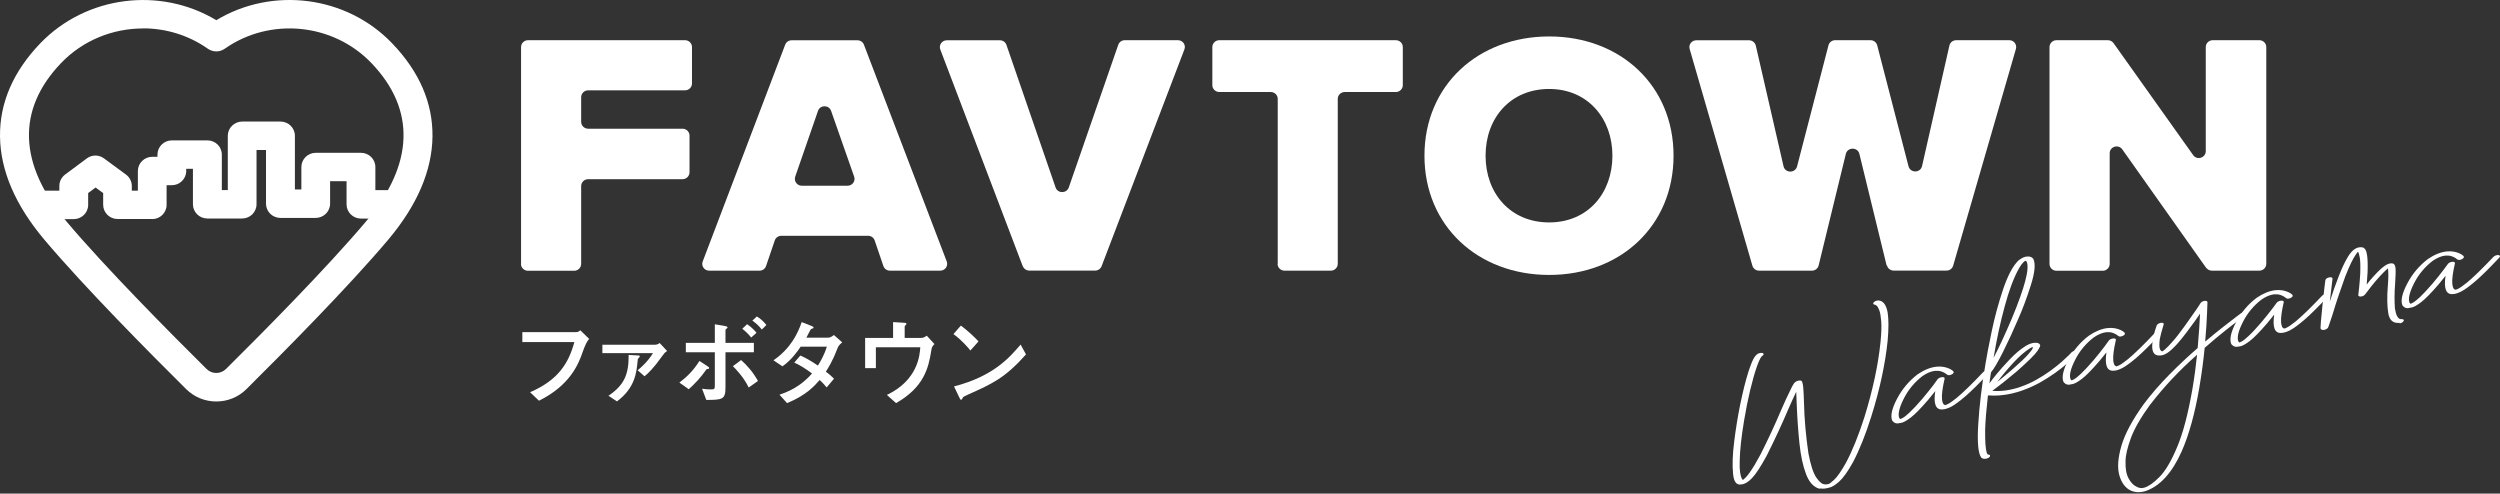
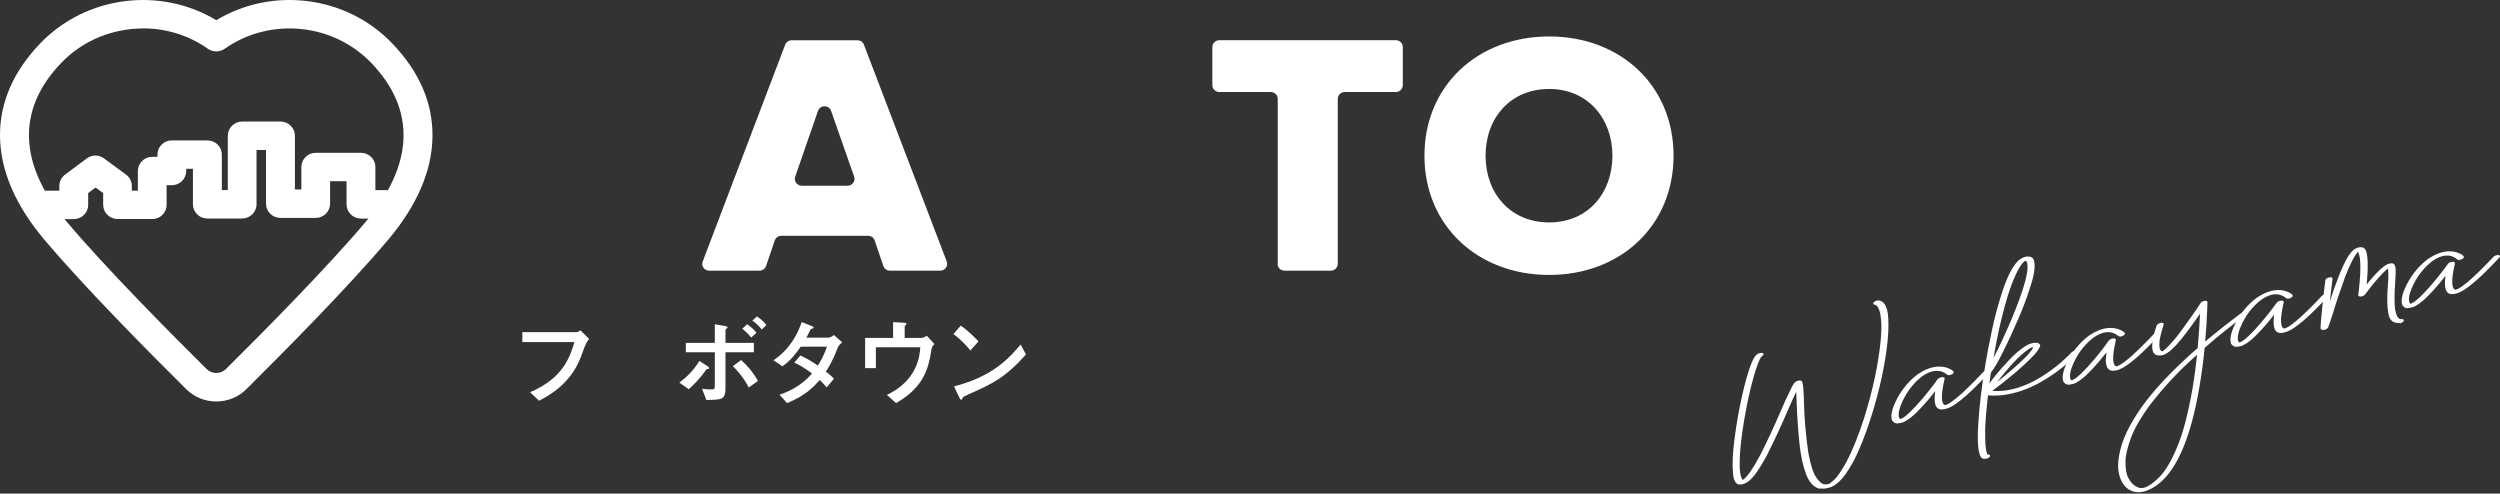
<svg xmlns="http://www.w3.org/2000/svg" width="157" height="31" viewBox="0 0 157 31" fill="none">
  <rect x="0" y="0" width="157" height="31" fill="#333333" stroke="none" />
  <path d="M13.583 25.213C12.871 25.213 12.202 24.941 11.693 24.439C9.445 22.21 5.295 18.03 2.79 15.058C0.964 12.893 0.027 10.713 0.001 8.575C-0.026 6.469 0.825 4.497 2.528 2.722C5.408 -0.271 10.055 -0.854 13.583 1.268C17.106 -0.854 21.758 -0.277 24.633 2.727C26.335 4.502 27.187 6.469 27.16 8.58C27.133 10.718 26.196 12.899 24.376 15.058C21.87 18.03 17.721 22.21 15.473 24.439C14.97 24.941 14.295 25.213 13.583 25.213ZM8.979 1.787C7.089 1.787 5.215 2.524 3.839 3.957C1.034 6.88 1.152 10.322 4.176 13.909C6.639 16.833 10.745 20.964 12.973 23.172C13.133 23.332 13.353 23.423 13.583 23.423C13.813 23.423 14.027 23.332 14.193 23.172C16.42 20.964 20.527 16.827 22.984 13.909C26.009 10.322 26.127 6.88 23.321 3.957C20.912 1.445 16.95 1.065 14.108 3.064C13.792 3.283 13.374 3.283 13.058 3.064C11.838 2.204 10.408 1.781 8.984 1.781L8.979 1.787Z" fill="white" />
  <path d="M9.573 13.754H7.384C6.886 13.754 6.479 13.353 6.479 12.862V12.124L6.003 11.777L5.537 12.124V12.867C5.537 13.359 5.13 13.76 4.632 13.76H2.635C2.137 13.76 1.73 13.359 1.73 12.867C1.73 12.375 2.137 11.974 2.635 11.974H3.727V11.68C3.727 11.397 3.861 11.135 4.086 10.964L5.451 9.949C5.772 9.708 6.211 9.708 6.533 9.949L7.914 10.964C8.144 11.135 8.278 11.397 8.278 11.68V11.974H8.658V10.74C8.658 10.248 9.065 9.847 9.563 9.847H9.889V9.708C9.889 9.216 10.296 8.816 10.794 8.816H13.027C13.524 8.816 13.931 9.216 13.931 9.708V11.937H14.306V8.527C14.306 8.035 14.713 7.634 15.211 7.634H17.615C18.113 7.634 18.52 8.035 18.52 8.527V11.899H18.926V10.489C18.926 9.997 19.333 9.596 19.831 9.596H22.669C23.166 9.596 23.573 9.997 23.573 10.489V11.942H24.692C25.19 11.942 25.597 12.343 25.597 12.835C25.597 13.327 25.19 13.727 24.692 13.727H22.669C22.171 13.727 21.764 13.327 21.764 12.835V11.381H20.73V12.792C20.73 13.284 20.324 13.685 19.826 13.685H17.609C17.111 13.685 16.705 13.284 16.705 12.792V9.419H16.11V12.83C16.11 13.321 15.703 13.722 15.206 13.722H13.021C12.523 13.722 12.116 13.321 12.116 12.83V10.601H11.694V10.74C11.694 11.231 11.287 11.632 10.789 11.632H10.462V12.867C10.462 13.359 10.055 13.76 9.557 13.76L9.573 13.754Z" fill="white" />
-   <path d="M32.723 16.566V2.957C32.723 2.717 32.921 2.524 33.162 2.524H43.018C43.259 2.524 43.457 2.717 43.457 2.957V5.24C43.457 5.48 43.259 5.673 43.018 5.673H36.936C36.695 5.673 36.497 5.865 36.497 6.106V7.65C36.497 7.891 36.695 8.083 36.936 8.083H42.863C43.103 8.083 43.302 8.276 43.302 8.516V10.82C43.302 11.06 43.103 11.253 42.863 11.253H36.936C36.695 11.253 36.497 11.445 36.497 11.686V16.571C36.497 16.811 36.299 17.004 36.058 17.004H33.156C32.915 17.004 32.717 16.811 32.717 16.571L32.723 16.566Z" fill="white" />
  <path d="M55.476 16.705L54.93 15.101C54.871 14.925 54.705 14.807 54.518 14.807H49.068C48.88 14.807 48.714 14.925 48.655 15.101L48.109 16.705C48.05 16.881 47.884 16.998 47.697 16.998H44.538C44.233 16.998 44.019 16.699 44.132 16.416L49.309 2.808C49.373 2.642 49.533 2.53 49.715 2.53H53.848C54.031 2.53 54.196 2.642 54.255 2.808L59.454 16.416C59.561 16.699 59.352 16.998 59.047 16.998H55.888C55.701 16.998 55.535 16.881 55.476 16.705ZM51.37 6.966L49.94 11.092C49.844 11.37 50.053 11.664 50.352 11.664H53.227C53.527 11.664 53.741 11.37 53.64 11.092L52.194 6.966C52.06 6.576 51.504 6.576 51.37 6.966Z" fill="white" />
-   <path d="M64.229 16.721L59.052 3.112C58.944 2.829 59.153 2.53 59.459 2.53H62.794C62.981 2.53 63.147 2.647 63.206 2.824L66.29 11.771C66.424 12.161 66.98 12.161 67.12 11.771L70.225 2.818C70.284 2.642 70.45 2.524 70.637 2.524H73.972C74.278 2.524 74.492 2.824 74.379 3.107L69.181 16.715C69.117 16.881 68.956 16.993 68.774 16.993H64.641C64.459 16.993 64.298 16.881 64.234 16.715L64.229 16.721Z" fill="white" />
  <path d="M80.242 16.566V6.212C80.242 5.972 80.044 5.779 79.803 5.779H76.574C76.334 5.779 76.135 5.587 76.135 5.347V2.957C76.135 2.717 76.334 2.524 76.574 2.524H87.656C87.897 2.524 88.096 2.717 88.096 2.957V5.347C88.096 5.587 87.897 5.779 87.656 5.779H84.45C84.209 5.779 84.011 5.972 84.011 6.212V16.566C84.011 16.806 83.813 16.998 83.572 16.998H80.67C80.429 16.998 80.231 16.806 80.231 16.566H80.242Z" fill="white" />
  <path d="M97.288 2.289C101.764 2.289 105.099 5.373 105.099 9.777C105.099 14.182 101.764 17.266 97.288 17.266C92.812 17.266 89.456 14.187 89.456 9.777C89.456 5.368 92.812 2.289 97.288 2.289ZM97.288 5.587C94.852 5.587 93.294 7.41 93.294 9.777C93.294 12.145 94.852 13.968 97.288 13.968C99.724 13.968 101.26 12.124 101.26 9.777C101.26 7.431 99.703 5.587 97.288 5.587Z" fill="white" />
-   <path d="M118.478 16.667L116.77 9.665C116.663 9.227 116.031 9.227 115.919 9.665L114.211 16.667C114.163 16.86 113.991 16.998 113.788 16.998H110.469C110.276 16.998 110.105 16.87 110.051 16.689L106.111 3.08C106.03 2.802 106.239 2.53 106.528 2.53H109.837C110.04 2.53 110.217 2.669 110.265 2.866L112.005 10.44C112.107 10.884 112.739 10.889 112.856 10.451L114.827 2.85C114.875 2.658 115.051 2.524 115.249 2.524H117.466C117.664 2.524 117.841 2.658 117.889 2.85L119.854 10.44C119.966 10.879 120.603 10.873 120.705 10.43L122.423 2.861C122.466 2.663 122.648 2.524 122.852 2.524H126.182C126.471 2.524 126.68 2.797 126.599 3.075L122.659 16.683C122.605 16.87 122.434 16.993 122.241 16.993H118.922C118.719 16.993 118.547 16.854 118.499 16.662H118.494L118.478 16.667Z" fill="white" />
-   <path d="M138.543 16.817L133.281 9.382C133.035 9.035 132.488 9.206 132.488 9.628V16.571C132.488 16.811 132.29 17.004 132.049 17.004H129.148C128.907 17.004 128.709 16.811 128.709 16.571V2.957C128.709 2.717 128.907 2.524 129.148 2.524H132.371C132.515 2.524 132.644 2.594 132.729 2.706L137.73 9.74C137.976 10.088 138.522 9.911 138.522 9.489V2.957C138.522 2.717 138.72 2.524 138.961 2.524H141.884C142.125 2.524 142.323 2.717 142.323 2.957V16.566C142.323 16.806 142.125 16.998 141.884 16.998H138.908C138.763 16.998 138.634 16.929 138.549 16.817H138.543Z" fill="white" />
  <path d="M32.803 21.477V20.857H36.149C36.229 20.857 36.331 20.857 36.443 20.74L37.005 21.29C36.893 21.37 36.748 21.654 36.577 22.145C36.342 22.824 35.817 24.193 33.847 25.165L33.29 24.631C35.062 23.866 35.71 22.808 36.069 21.483H32.803V21.477Z" fill="white" />
-   <path d="M37.83 22.183V21.648H41.106C41.187 21.648 41.294 21.648 41.428 21.541L41.893 22.044C41.76 22.129 41.717 22.178 41.556 22.402C41.053 23.113 40.71 23.439 40.475 23.631L40.046 23.252C40.635 22.771 40.94 22.295 41.005 22.178H37.83V22.183ZM38.21 24.855C39.195 24.187 39.49 23.524 39.479 22.29L39.998 22.317C40.121 22.322 40.18 22.322 40.18 22.37C40.18 22.407 40.148 22.434 40.137 22.456C40.062 22.525 40.052 22.541 40.046 22.637C39.971 23.391 39.897 24.342 38.745 25.208L38.215 24.855H38.21Z" fill="white" />
  <path d="M42.664 24.027C43.13 23.68 43.558 23.257 43.922 22.669L44.388 22.969C44.522 23.06 44.533 23.065 44.533 23.108C44.533 23.172 44.474 23.172 44.42 23.177C44.372 23.177 44.372 23.188 44.334 23.236C44.013 23.701 43.649 24.086 43.253 24.444L42.659 24.022L42.664 24.027ZM44.094 24.412C44.281 24.444 44.49 24.455 44.624 24.455C44.891 24.455 44.891 24.439 44.891 24.113V22.124H43.071V21.531H44.891V20.366L45.507 20.467C45.614 20.489 45.689 20.51 45.689 20.569C45.689 20.59 45.684 20.596 45.609 20.654C45.56 20.692 45.56 20.708 45.56 20.751V21.531H47.343V22.124H45.56V24.348C45.56 25.101 45.346 25.107 44.356 25.117L44.088 24.412H44.094ZM47.022 24.342C46.706 23.685 46.198 23.166 46.026 22.995L46.54 22.611C46.942 22.969 47.295 23.375 47.6 23.925L47.017 24.337L47.022 24.342ZM47.172 21.194C47.033 21.023 46.883 20.858 46.615 20.644L46.92 20.36C47.151 20.521 47.327 20.676 47.509 20.9L47.177 21.194H47.172ZM47.841 20.692C47.664 20.478 47.498 20.307 47.247 20.136L47.531 19.874C47.718 19.986 47.911 20.136 48.13 20.409L47.841 20.697V20.692Z" fill="white" />
  <path d="M48.955 24.786C49.951 24.46 50.561 23.947 50.995 23.455C50.545 23.118 50.202 22.915 49.881 22.771L50.261 22.327C50.62 22.482 50.973 22.691 51.364 22.958C51.514 22.717 51.755 22.322 51.926 21.771H50.282C50.111 22.028 49.699 22.621 49.137 23.006L48.575 22.626C49.667 21.873 50.106 20.927 50.347 20.227L50.93 20.456C51.091 20.52 51.091 20.547 51.091 20.574C51.091 20.617 51.048 20.633 51.005 20.638C50.93 20.654 50.92 20.665 50.834 20.831C50.77 20.964 50.706 21.076 50.641 21.205H52.012C52.14 21.205 52.269 21.119 52.37 21.039L52.89 21.499C52.67 21.686 52.644 21.744 52.563 21.948C52.279 22.701 51.98 23.156 51.862 23.343C52.033 23.46 52.237 23.642 52.376 23.781L51.915 24.331C51.862 24.267 51.632 23.989 51.471 23.866C51.166 24.219 50.63 24.829 49.426 25.315L48.95 24.786H48.955Z" fill="white" />
  <path d="M56.086 20.227L56.68 20.264C56.9 20.275 56.921 20.28 56.921 20.339C56.921 20.36 56.921 20.382 56.868 20.424C56.814 20.467 56.814 20.483 56.814 20.526V21.221H57.858C57.987 21.221 58.104 21.151 58.201 21.082L58.683 21.606C58.522 21.761 58.506 21.867 58.484 22.017C58.308 23.166 57.987 24.337 56.273 25.315L55.695 24.802C57.649 23.872 57.762 22.295 57.794 21.809H55.005V23.118H54.33V21.221H56.086V20.227Z" fill="white" />
  <path d="M60.941 22.012C60.792 21.825 60.395 21.354 59.876 20.98L60.342 20.446C60.797 20.782 61.204 21.173 61.45 21.44L60.941 22.012ZM64.438 22.252C63.11 23.744 62.307 24.102 60.813 24.77C60.519 24.904 60.486 24.919 60.449 25C60.422 25.058 60.406 25.101 60.358 25.101C60.31 25.101 60.299 25.08 60.219 24.909L59.914 24.267C62.403 23.621 63.399 22.45 64.095 21.638L64.432 22.258L64.438 22.252Z" fill="white" />
  <path d="M114.28 30.698C113.906 30.601 113.622 30.302 113.424 29.784C113.226 29.27 113.086 28.624 113.006 27.849C112.926 27.074 112.867 26.256 112.835 25.395C112.824 25.101 112.813 24.834 112.803 24.604C112.647 24.93 112.481 25.294 112.299 25.711C111.887 26.683 111.432 27.656 110.94 28.634C110.565 29.319 110.26 29.784 110.024 30.029C109.789 30.275 109.564 30.404 109.366 30.42C109.055 30.484 108.878 30.259 108.836 29.746C108.782 29.222 108.804 28.554 108.905 27.752C109.002 26.951 109.13 26.176 109.28 25.427C109.451 24.594 109.628 23.888 109.81 23.316C109.955 22.878 110.078 22.584 110.174 22.44C110.276 22.295 110.367 22.215 110.458 22.188C110.597 22.146 110.693 22.151 110.747 22.204C110.768 22.263 110.731 22.322 110.64 22.375C110.554 22.461 110.447 22.691 110.319 23.06C110.19 23.428 110.056 23.904 109.917 24.476C109.778 25.053 109.649 25.689 109.532 26.39C109.36 27.421 109.264 28.276 109.253 28.96C109.243 29.27 109.253 29.511 109.28 29.677C109.307 29.842 109.339 29.954 109.371 30.024C109.403 30.088 109.43 30.131 109.457 30.142C109.483 30.126 109.532 30.083 109.601 30.013C109.676 29.944 109.767 29.832 109.88 29.677C110.078 29.399 110.303 29.024 110.554 28.554C111.031 27.613 111.464 26.678 111.86 25.743C112.069 25.262 112.251 24.866 112.407 24.556C112.508 24.332 112.594 24.171 112.658 24.081C112.728 23.99 112.813 23.936 112.92 23.909C113.033 23.883 113.108 23.893 113.145 23.931C113.177 23.974 113.194 24.011 113.194 24.054C113.215 24.113 113.231 24.203 113.242 24.321C113.263 24.561 113.279 24.877 113.29 25.267C113.311 26.267 113.402 27.33 113.568 28.463C113.707 29.196 113.868 29.698 114.055 29.976C114.243 30.254 114.414 30.398 114.575 30.414C114.655 30.43 114.735 30.425 114.816 30.398C114.875 30.398 114.998 30.302 115.19 30.126C115.383 29.944 115.629 29.591 115.924 29.067C116.325 28.319 116.706 27.373 117.075 26.229C117.605 24.524 117.948 22.937 118.098 21.472C118.151 20.922 118.167 20.489 118.14 20.173C118.114 19.858 118.076 19.623 118.017 19.479C117.958 19.329 117.905 19.238 117.851 19.195C117.798 19.152 117.76 19.136 117.744 19.136C117.632 19.12 117.605 19.072 117.669 18.987C117.744 18.907 117.846 18.869 117.974 18.869C118.269 18.89 118.462 19.152 118.547 19.644C118.611 20.066 118.611 20.638 118.547 21.371C118.397 22.846 118.055 24.444 117.514 26.165C117.15 27.32 116.764 28.276 116.363 29.035C116.036 29.618 115.747 30.024 115.506 30.238C115.26 30.457 115.057 30.585 114.896 30.617C114.848 30.633 114.794 30.644 114.746 30.655C114.585 30.692 114.43 30.698 114.286 30.671V30.681L114.28 30.698Z" fill="white" />
  <path d="M119.291 26.571C119.104 26.625 118.949 26.571 118.831 26.416C118.708 26.117 118.809 25.663 119.131 25.048C119.452 24.433 119.886 23.92 120.432 23.503C120.833 23.231 121.224 23.07 121.615 23.028C121.786 23.012 121.936 23.017 122.07 23.044C122.204 23.07 122.311 23.102 122.402 23.145C122.493 23.188 122.562 23.225 122.605 23.263C122.653 23.3 122.675 23.322 122.675 23.332C122.718 23.396 122.68 23.455 122.557 23.519C122.423 23.578 122.327 23.578 122.268 23.519C122.263 23.519 122.23 23.493 122.172 23.45C122.113 23.407 122.027 23.364 121.915 23.327C121.802 23.29 121.668 23.279 121.513 23.29C121.272 23.316 121.004 23.428 120.726 23.621C120.234 24 119.843 24.471 119.559 25.032C119.275 25.593 119.179 25.999 119.27 26.245C119.297 26.293 119.329 26.315 119.366 26.309C119.377 26.309 119.42 26.283 119.511 26.235C119.602 26.186 119.736 26.074 119.934 25.892C120.126 25.711 120.389 25.433 120.715 25.053C120.988 24.727 121.219 24.444 121.401 24.203C121.583 23.958 121.679 23.829 121.684 23.813C121.743 23.744 121.834 23.701 121.957 23.685C122.07 23.68 122.123 23.706 122.123 23.776C121.99 24.358 121.931 24.791 121.957 25.069C121.979 25.246 122.016 25.353 122.065 25.39C122.113 25.427 122.145 25.444 122.156 25.438C122.156 25.449 122.209 25.427 122.316 25.379C122.423 25.331 122.611 25.203 122.878 24.989C123.296 24.642 123.853 24.102 124.543 23.37C124.629 23.295 124.731 23.257 124.848 23.257C124.961 23.279 124.982 23.332 124.913 23.418C124.297 24.07 123.804 24.562 123.424 24.888C123.044 25.214 122.744 25.433 122.53 25.545C122.311 25.657 122.134 25.705 121.995 25.711C121.567 25.753 121.411 25.369 121.535 24.562C121.395 24.733 121.251 24.914 121.096 25.101C120.624 25.652 120.255 26.026 119.987 26.229C119.72 26.432 119.511 26.544 119.366 26.561C119.339 26.561 119.323 26.571 119.307 26.566L119.291 26.571Z" fill="white" />
  <path d="M130.416 22.028C130.518 22.049 130.54 22.098 130.481 22.183C130.47 22.199 130.406 22.263 130.288 22.386C130.17 22.504 130.01 22.659 129.801 22.84C129.592 23.022 129.346 23.215 129.057 23.423C128.767 23.631 128.452 23.829 128.104 24.027C127.756 24.219 127.381 24.385 126.979 24.529C126.76 24.604 126.54 24.668 126.332 24.716C125.828 24.829 125.336 24.872 124.854 24.829C124.843 24.85 124.838 24.866 124.838 24.877C124.747 25.673 124.688 26.368 124.667 26.972C124.667 27.389 124.667 27.71 124.688 27.934C124.709 28.159 124.731 28.314 124.758 28.399C124.784 28.485 124.811 28.533 124.838 28.544C124.924 28.544 124.972 28.57 124.977 28.618C124.977 28.693 124.902 28.757 124.763 28.8C124.752 28.8 124.747 28.8 124.736 28.8C124.693 28.811 124.645 28.816 124.592 28.811C124.538 28.811 124.485 28.789 124.436 28.752C124.233 28.511 124.163 27.811 124.233 26.657C124.303 25.502 124.452 24.235 124.688 22.851C124.763 22.386 124.891 21.707 125.079 20.809C125.266 19.917 125.502 19.04 125.791 18.18C126.08 17.325 126.396 16.715 126.754 16.362C126.979 16.186 127.167 16.106 127.311 16.111C127.499 16.095 127.627 16.149 127.702 16.277C127.841 16.592 127.782 17.137 127.536 17.912C127.29 18.687 127.028 19.398 126.744 20.034C126.439 20.751 126.123 21.435 125.796 22.087C125.47 22.739 125.218 23.172 125.036 23.38C125.036 23.418 125.025 23.455 125.015 23.498C124.988 23.69 124.961 23.883 124.934 24.075C125.084 23.872 125.234 23.674 125.4 23.477C125.614 23.215 125.887 22.91 126.214 22.568C126.54 22.22 126.867 21.948 127.193 21.739C127.408 21.606 127.606 21.536 127.782 21.526C127.975 21.515 128.088 21.563 128.114 21.67C128.152 21.697 128.098 21.82 127.948 22.044C127.798 22.268 127.365 22.696 126.637 23.337C126.048 23.835 125.539 24.235 125.116 24.546C125.684 24.588 126.278 24.508 126.888 24.294C127.247 24.171 127.59 24.016 127.906 23.835C128.227 23.653 128.516 23.466 128.789 23.268C129.057 23.07 129.287 22.889 129.48 22.718C129.672 22.547 129.822 22.407 129.929 22.301C130.036 22.194 130.09 22.135 130.09 22.13C130.176 22.055 130.283 22.017 130.411 22.017L130.416 22.028ZM126.792 16.854C126.465 17.437 126.16 18.244 125.887 19.27C125.609 20.296 125.379 21.365 125.197 22.472C125.529 21.841 125.903 21.034 126.326 20.045C127.156 18.051 127.472 16.849 127.274 16.432C127.236 16.394 127.21 16.373 127.193 16.378C127.177 16.378 127.135 16.41 127.065 16.475C126.995 16.539 126.904 16.662 126.792 16.849V16.854ZM127.456 21.889C127.14 22.092 126.797 22.392 126.428 22.792C126.059 23.193 125.721 23.594 125.432 23.984C125.732 23.744 126.064 23.466 126.417 23.161C126.856 22.776 127.161 22.488 127.338 22.29C127.515 22.092 127.616 21.959 127.643 21.894C127.67 21.825 127.675 21.798 127.659 21.798H127.649H127.638C127.611 21.798 127.552 21.83 127.467 21.884L127.456 21.889Z" fill="white" />
  <path d="M130.047 24.139C129.86 24.193 129.704 24.139 129.587 23.984C129.463 23.685 129.565 23.23 129.886 22.616C130.208 22.001 130.641 21.488 131.187 21.076C131.589 20.804 131.98 20.644 132.37 20.601C132.542 20.585 132.692 20.59 132.825 20.617C132.959 20.644 133.066 20.676 133.157 20.718C133.248 20.761 133.318 20.799 133.361 20.836C133.409 20.873 133.43 20.895 133.43 20.905C133.473 20.964 133.436 21.028 133.313 21.093C133.179 21.151 133.082 21.151 133.024 21.093C133.018 21.093 132.986 21.066 132.927 21.023C132.868 20.98 132.783 20.938 132.67 20.9C132.558 20.863 132.424 20.852 132.269 20.863C132.028 20.889 131.76 21.002 131.482 21.194C130.989 21.574 130.598 22.044 130.315 22.605C130.031 23.166 129.935 23.573 130.031 23.819C130.058 23.867 130.09 23.888 130.122 23.883C130.133 23.883 130.175 23.856 130.266 23.808C130.357 23.76 130.491 23.647 130.689 23.466C130.882 23.284 131.144 23.006 131.471 22.627C131.744 22.3 131.974 22.017 132.156 21.771C132.338 21.526 132.435 21.397 132.44 21.381C132.499 21.312 132.59 21.269 132.713 21.253C132.825 21.248 132.879 21.274 132.879 21.344C132.745 21.926 132.686 22.359 132.713 22.637C132.734 22.814 132.772 22.921 132.82 22.958C132.868 22.995 132.9 23.011 132.911 23.006C132.911 23.017 132.965 22.995 133.072 22.947C133.179 22.899 133.366 22.771 133.634 22.557C134.051 22.21 134.608 21.67 135.299 20.938C135.385 20.863 135.486 20.825 135.604 20.825C135.716 20.847 135.738 20.9 135.668 20.986C135.053 21.638 134.56 22.13 134.18 22.456C133.8 22.782 133.5 23.001 133.281 23.113C133.061 23.225 132.884 23.279 132.745 23.279C132.317 23.321 132.167 22.937 132.285 22.13C132.146 22.3 132.001 22.482 131.846 22.669C131.375 23.22 131.005 23.594 130.738 23.797C130.47 24 130.261 24.112 130.117 24.128C130.09 24.128 130.074 24.134 130.058 24.134L130.047 24.139Z" fill="white" />
  <path d="M133.827 30.815C133.484 30.655 133.238 30.339 133.099 29.864C132.96 29.388 133.002 28.768 133.222 28.009C133.441 27.25 133.913 26.373 134.63 25.374C135.106 24.743 135.642 24.123 136.236 23.525C136.83 22.921 137.425 22.365 138.014 21.857C138.094 20.943 138.142 20.221 138.163 19.698C137.981 19.97 137.767 20.27 137.526 20.59C137.189 21.055 136.889 21.424 136.638 21.697C136.263 22.098 135.947 22.311 135.69 22.322C135.235 22.37 135.074 22.049 135.197 21.36C135.235 21.125 135.283 20.916 135.342 20.735C135.401 20.553 135.433 20.451 135.444 20.43C135.487 20.35 135.578 20.296 135.717 20.27C135.845 20.264 135.899 20.296 135.877 20.382C135.877 20.392 135.851 20.489 135.792 20.67C135.733 20.852 135.685 21.061 135.636 21.29C135.599 21.584 135.599 21.788 135.636 21.9C135.679 22.012 135.733 22.065 135.797 22.065C135.824 22.055 135.883 22.007 135.979 21.926C136.075 21.846 136.225 21.691 136.423 21.467C136.627 21.242 136.884 20.916 137.189 20.489C137.467 20.104 137.703 19.772 137.896 19.489C138.088 19.206 138.19 19.051 138.196 19.029C138.249 18.96 138.329 18.912 138.442 18.896C138.554 18.885 138.618 18.912 138.629 18.971C138.629 18.992 138.618 19.227 138.602 19.682C138.586 20.131 138.549 20.718 138.485 21.451C138.908 21.098 139.282 20.788 139.62 20.526C139.957 20.264 140.219 20.061 140.417 19.911C140.615 19.767 140.717 19.687 140.722 19.682C140.84 19.607 140.947 19.585 141.054 19.612C141.135 19.649 141.124 19.714 141.022 19.794C141.012 19.799 140.894 19.89 140.658 20.061C140.423 20.232 140.112 20.473 139.727 20.777C139.341 21.082 138.913 21.44 138.452 21.846C138.378 22.632 138.265 23.471 138.115 24.358C137.837 25.978 137.467 27.309 137.012 28.34C136.413 29.687 135.658 30.521 134.748 30.837C134.689 30.852 134.641 30.869 134.587 30.879C134.319 30.938 134.062 30.917 133.816 30.81L133.827 30.815ZM135.042 25.39C134.437 26.224 134.025 26.94 133.811 27.533C133.597 28.127 133.484 28.602 133.484 28.96C133.468 29.425 133.532 29.789 133.682 30.056C133.827 30.323 134.004 30.494 134.196 30.575C134.245 30.601 134.309 30.628 134.394 30.644C134.48 30.66 134.571 30.655 134.667 30.623C134.935 30.543 135.256 30.318 135.62 29.949C135.984 29.58 136.354 28.96 136.718 28.089C137.087 27.223 137.409 26.005 137.682 24.444C137.81 23.685 137.906 22.963 137.976 22.279C136.889 23.231 135.915 24.267 135.048 25.39H135.042Z" fill="white" />
  <path d="M140.588 21.761C140.401 21.814 140.246 21.761 140.123 21.606C139.999 21.306 140.101 20.852 140.422 20.237C140.744 19.623 141.177 19.11 141.723 18.698C142.125 18.425 142.516 18.265 142.906 18.222C143.078 18.206 143.228 18.212 143.361 18.238C143.495 18.265 143.602 18.297 143.693 18.34C143.784 18.383 143.854 18.42 143.897 18.458C143.945 18.495 143.966 18.516 143.966 18.527C144.009 18.591 143.972 18.65 143.849 18.714C143.715 18.773 143.618 18.773 143.56 18.714C143.554 18.714 143.522 18.687 143.463 18.645C143.404 18.602 143.319 18.559 143.206 18.522C143.094 18.484 142.96 18.474 142.805 18.484C142.564 18.511 142.296 18.623 142.018 18.816C141.525 19.195 141.134 19.666 140.851 20.227C140.567 20.788 140.471 21.194 140.567 21.44C140.594 21.488 140.626 21.509 140.658 21.504C140.669 21.504 140.711 21.477 140.802 21.429C140.893 21.381 141.027 21.269 141.225 21.087C141.418 20.911 141.68 20.628 142.007 20.248C142.28 19.922 142.51 19.639 142.692 19.398C142.874 19.152 142.971 19.024 142.981 19.008C143.04 18.939 143.131 18.896 143.254 18.88C143.367 18.875 143.42 18.901 143.42 18.971C143.287 19.553 143.228 19.986 143.254 20.264C143.276 20.441 143.313 20.547 143.361 20.585C143.41 20.622 143.442 20.638 143.447 20.633C143.447 20.644 143.501 20.622 143.608 20.574C143.715 20.526 143.902 20.398 144.17 20.184C144.587 19.837 145.144 19.297 145.835 18.564C145.921 18.49 146.022 18.452 146.14 18.452C146.252 18.474 146.274 18.527 146.204 18.613C145.589 19.265 145.096 19.756 144.716 20.082C144.336 20.409 144.036 20.628 143.817 20.74C143.597 20.852 143.42 20.9 143.281 20.906C142.853 20.948 142.703 20.564 142.821 19.756C142.682 19.927 142.537 20.109 142.382 20.296C141.911 20.847 141.541 21.221 141.274 21.424C141.006 21.627 140.797 21.739 140.653 21.755C140.626 21.755 140.61 21.766 140.594 21.761H140.588Z" fill="white" />
  <path d="M150.691 20.275C150.295 20.318 150.06 20.115 149.985 19.677C149.91 19.238 149.899 18.645 149.958 17.913C149.995 17.458 150.001 17.1 149.963 16.854C149.904 16.897 149.808 16.988 149.679 17.116C149.546 17.244 149.38 17.432 149.171 17.672C148.989 17.891 148.839 18.078 148.721 18.239C148.598 18.399 148.534 18.479 148.528 18.49C148.47 18.559 148.384 18.608 148.266 18.623C148.154 18.623 148.1 18.597 148.1 18.533C148.1 18.517 148.116 18.372 148.148 18.11C148.175 17.849 148.202 17.538 148.223 17.18C148.239 16.694 148.229 16.357 148.191 16.16C148.154 15.962 148.116 15.844 148.079 15.812C148.047 15.844 147.988 15.919 147.918 16.026C147.843 16.133 147.757 16.293 147.65 16.507C147.549 16.721 147.426 16.999 147.286 17.351C146.96 18.249 146.692 19.046 146.483 19.757C146.382 20.067 146.307 20.28 146.269 20.393C146.232 20.505 146.205 20.569 146.189 20.59C146.13 20.66 146.039 20.708 145.916 20.724C145.766 20.724 145.702 20.655 145.734 20.51C145.734 20.43 145.745 20.312 145.755 20.163C145.777 19.906 145.809 19.559 145.857 19.115C145.953 18.233 146.012 17.726 146.034 17.592C146.055 17.512 146.13 17.453 146.269 17.421C146.408 17.399 146.478 17.421 146.483 17.501C146.43 17.945 146.371 18.426 146.312 18.944C146.483 18.394 146.676 17.849 146.89 17.303C147.078 16.833 147.249 16.464 147.409 16.197C147.624 15.817 147.854 15.598 148.111 15.54C148.207 15.518 148.298 15.518 148.379 15.54C148.416 15.54 148.464 15.577 148.523 15.641C148.582 15.705 148.625 15.844 148.657 16.063C148.689 16.282 148.7 16.63 148.684 17.1C148.668 17.378 148.652 17.635 148.63 17.87C148.689 17.79 148.753 17.709 148.823 17.624C149.171 17.218 149.444 16.94 149.626 16.796C149.808 16.651 149.952 16.571 150.049 16.555C150.129 16.534 150.204 16.528 150.263 16.544C150.365 16.566 150.424 16.673 150.44 16.86C150.456 17.052 150.44 17.373 150.413 17.827C150.37 18.383 150.365 18.901 150.402 19.383C150.44 19.596 150.483 19.751 150.536 19.848C150.59 19.944 150.638 19.997 150.686 20.018C150.734 20.04 150.772 20.045 150.793 20.04C150.922 20.035 150.975 20.067 150.954 20.152C150.911 20.227 150.836 20.28 150.729 20.302C150.718 20.302 150.707 20.302 150.691 20.302V20.291V20.275Z" fill="white" />
  <path d="M151.333 19.334C151.146 19.387 150.991 19.334 150.873 19.179C150.75 18.88 150.852 18.425 151.173 17.811C151.494 17.196 151.928 16.683 152.474 16.266C152.875 15.993 153.266 15.833 153.657 15.79C153.828 15.774 153.978 15.78 154.112 15.806C154.246 15.833 154.353 15.865 154.444 15.908C154.535 15.951 154.604 15.988 154.647 16.025C154.695 16.063 154.717 16.084 154.717 16.095C154.76 16.159 154.717 16.218 154.599 16.282C154.465 16.341 154.369 16.341 154.31 16.282C154.299 16.282 154.267 16.255 154.214 16.212C154.155 16.17 154.069 16.127 153.957 16.09C153.844 16.052 153.705 16.041 153.555 16.052C153.314 16.079 153.047 16.191 152.768 16.384C152.276 16.763 151.885 17.233 151.601 17.795C151.317 18.356 151.221 18.762 151.317 19.008C151.344 19.056 151.376 19.077 151.408 19.072C151.419 19.072 151.462 19.045 151.553 18.997C151.639 18.949 151.778 18.837 151.976 18.655C152.169 18.473 152.431 18.195 152.757 17.816C153.03 17.49 153.261 17.207 153.443 16.961C153.625 16.715 153.721 16.587 153.732 16.571C153.791 16.501 153.882 16.453 154.005 16.442C154.117 16.432 154.171 16.464 154.171 16.533C154.037 17.116 153.978 17.549 154.005 17.827C154.026 18.003 154.064 18.11 154.112 18.147C154.16 18.185 154.192 18.201 154.203 18.195C154.203 18.206 154.256 18.185 154.364 18.137C154.471 18.089 154.658 17.96 154.926 17.747C155.343 17.399 155.9 16.859 156.591 16.127C156.676 16.052 156.778 16.015 156.896 16.015C157.008 16.036 157.03 16.09 156.96 16.175C156.344 16.827 155.852 17.319 155.472 17.645C155.092 17.971 154.792 18.19 154.572 18.302C154.353 18.415 154.176 18.468 154.042 18.468C153.614 18.511 153.459 18.126 153.582 17.319C153.443 17.49 153.298 17.672 153.143 17.859C152.672 18.409 152.302 18.783 152.035 18.986C151.767 19.19 151.558 19.302 151.414 19.318C151.387 19.318 151.371 19.323 151.355 19.323L151.333 19.334Z" fill="white" />
</svg>